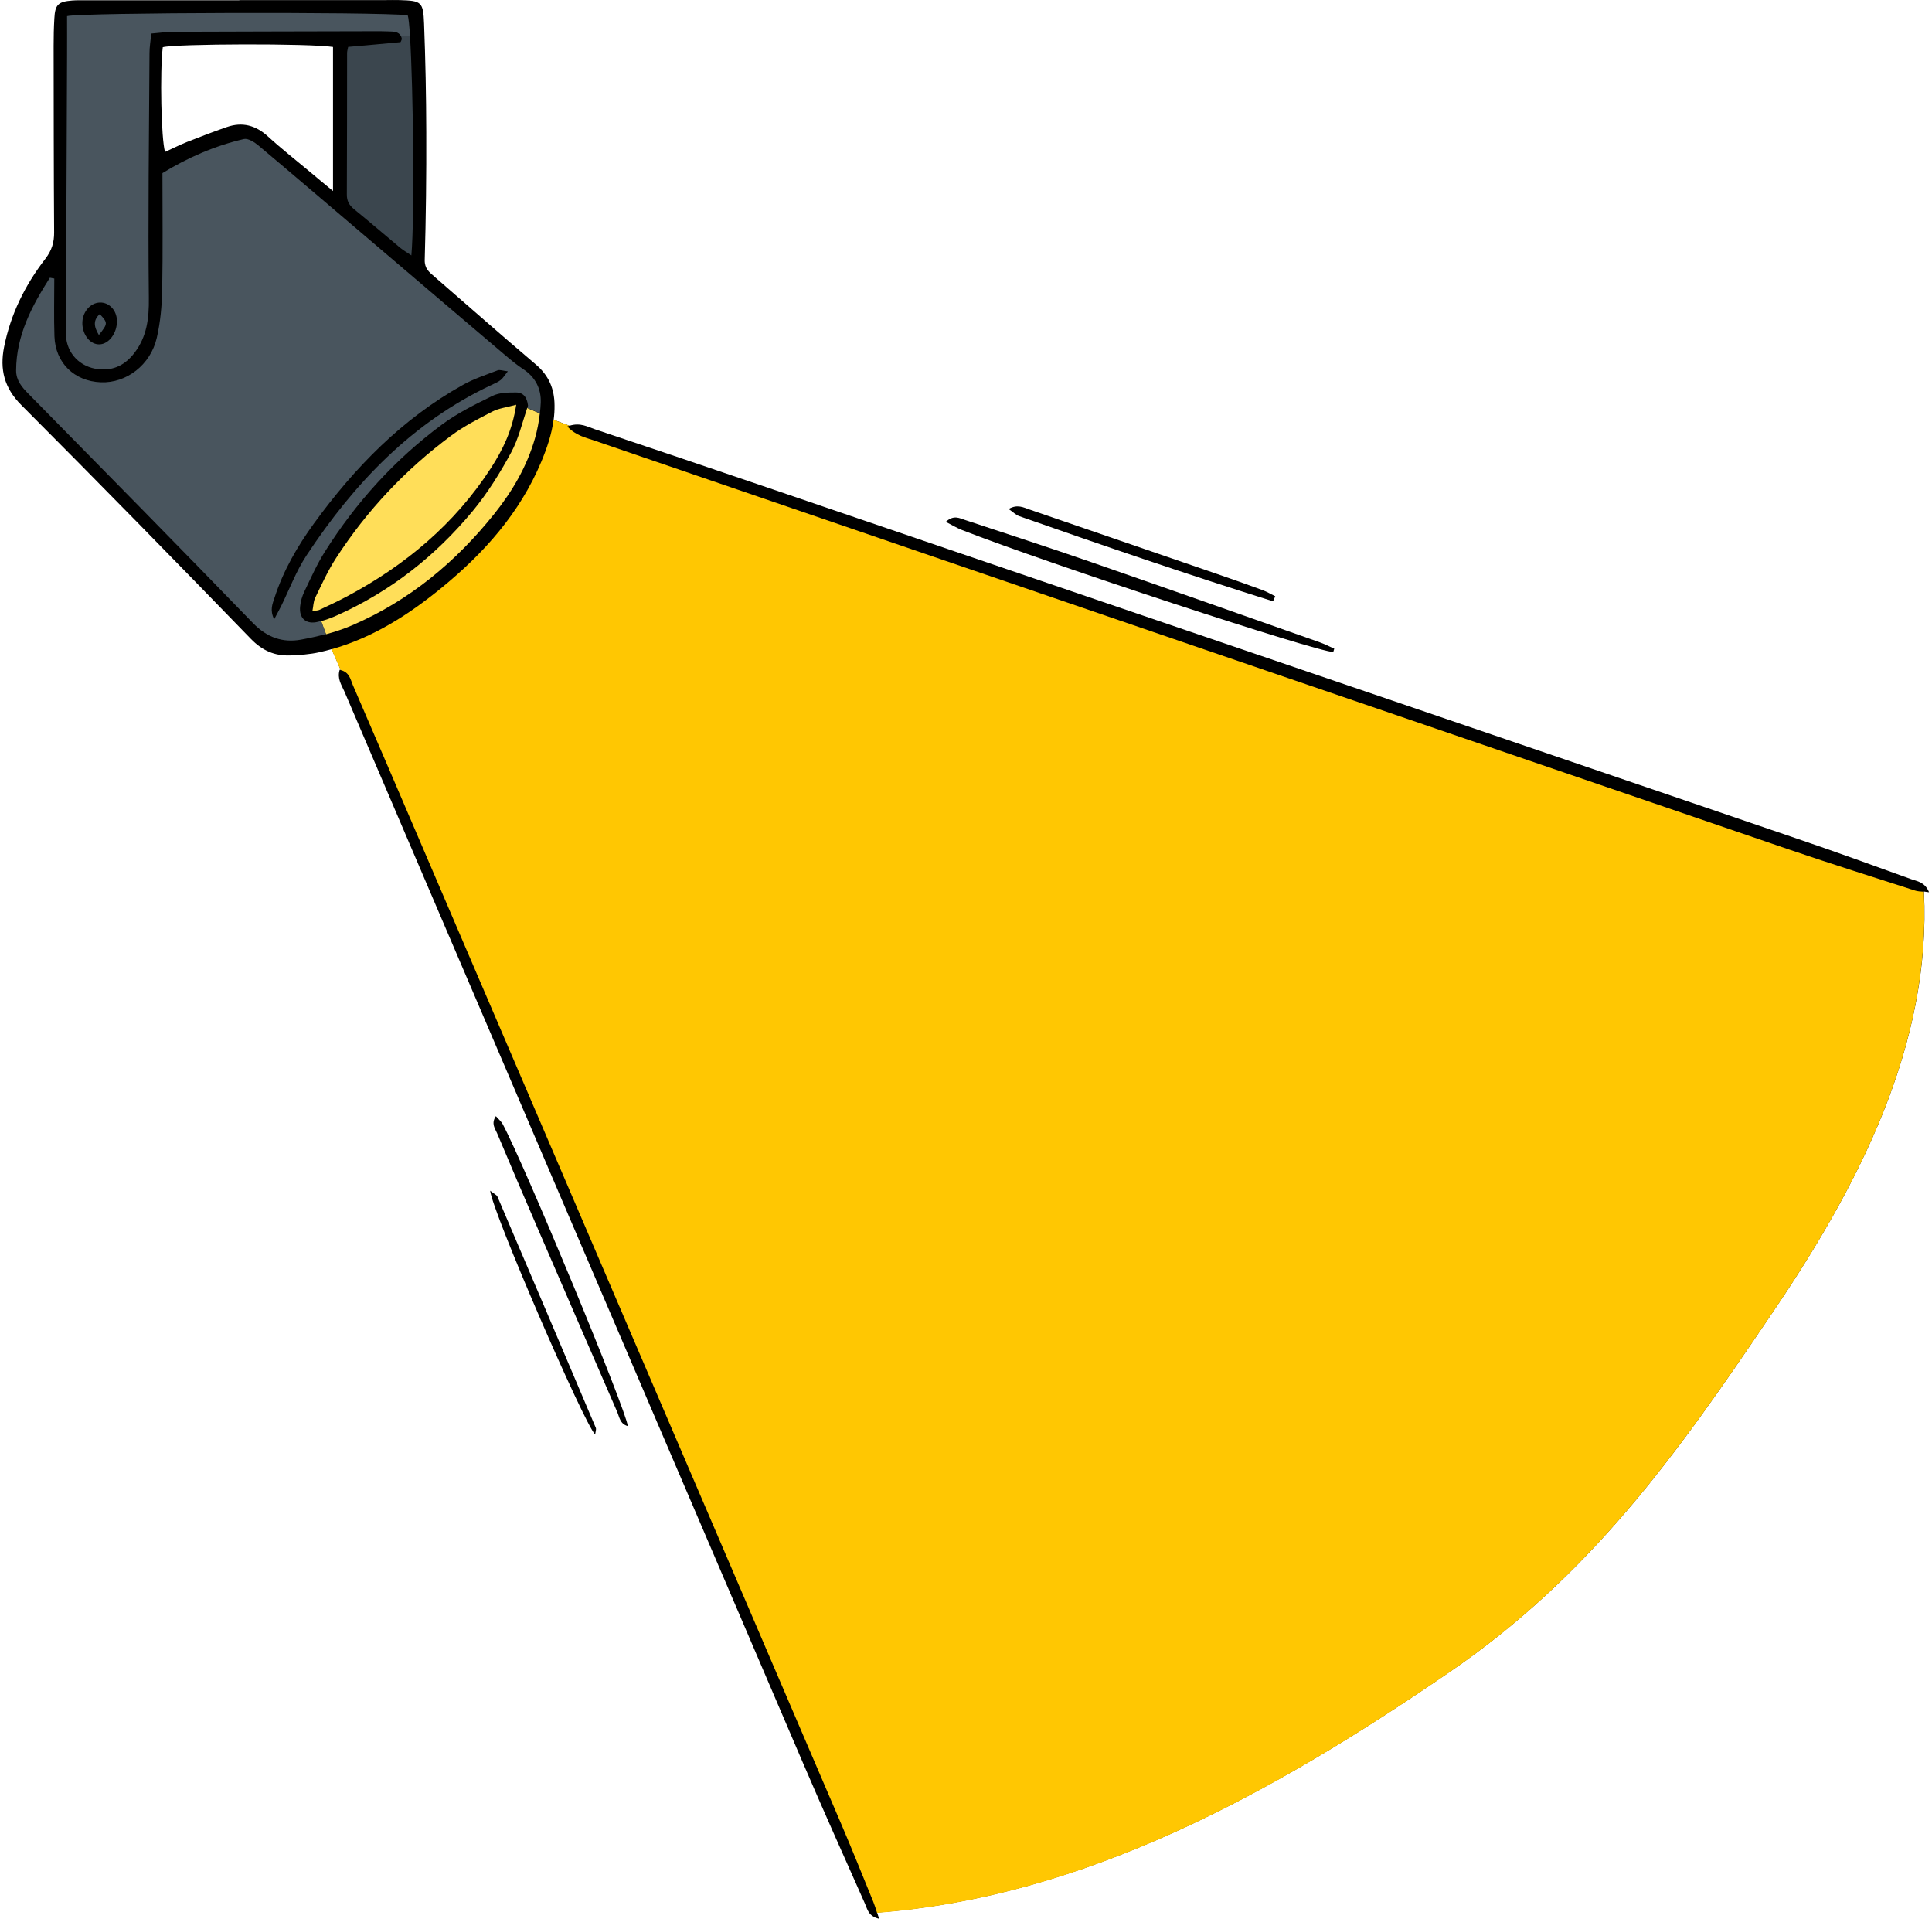
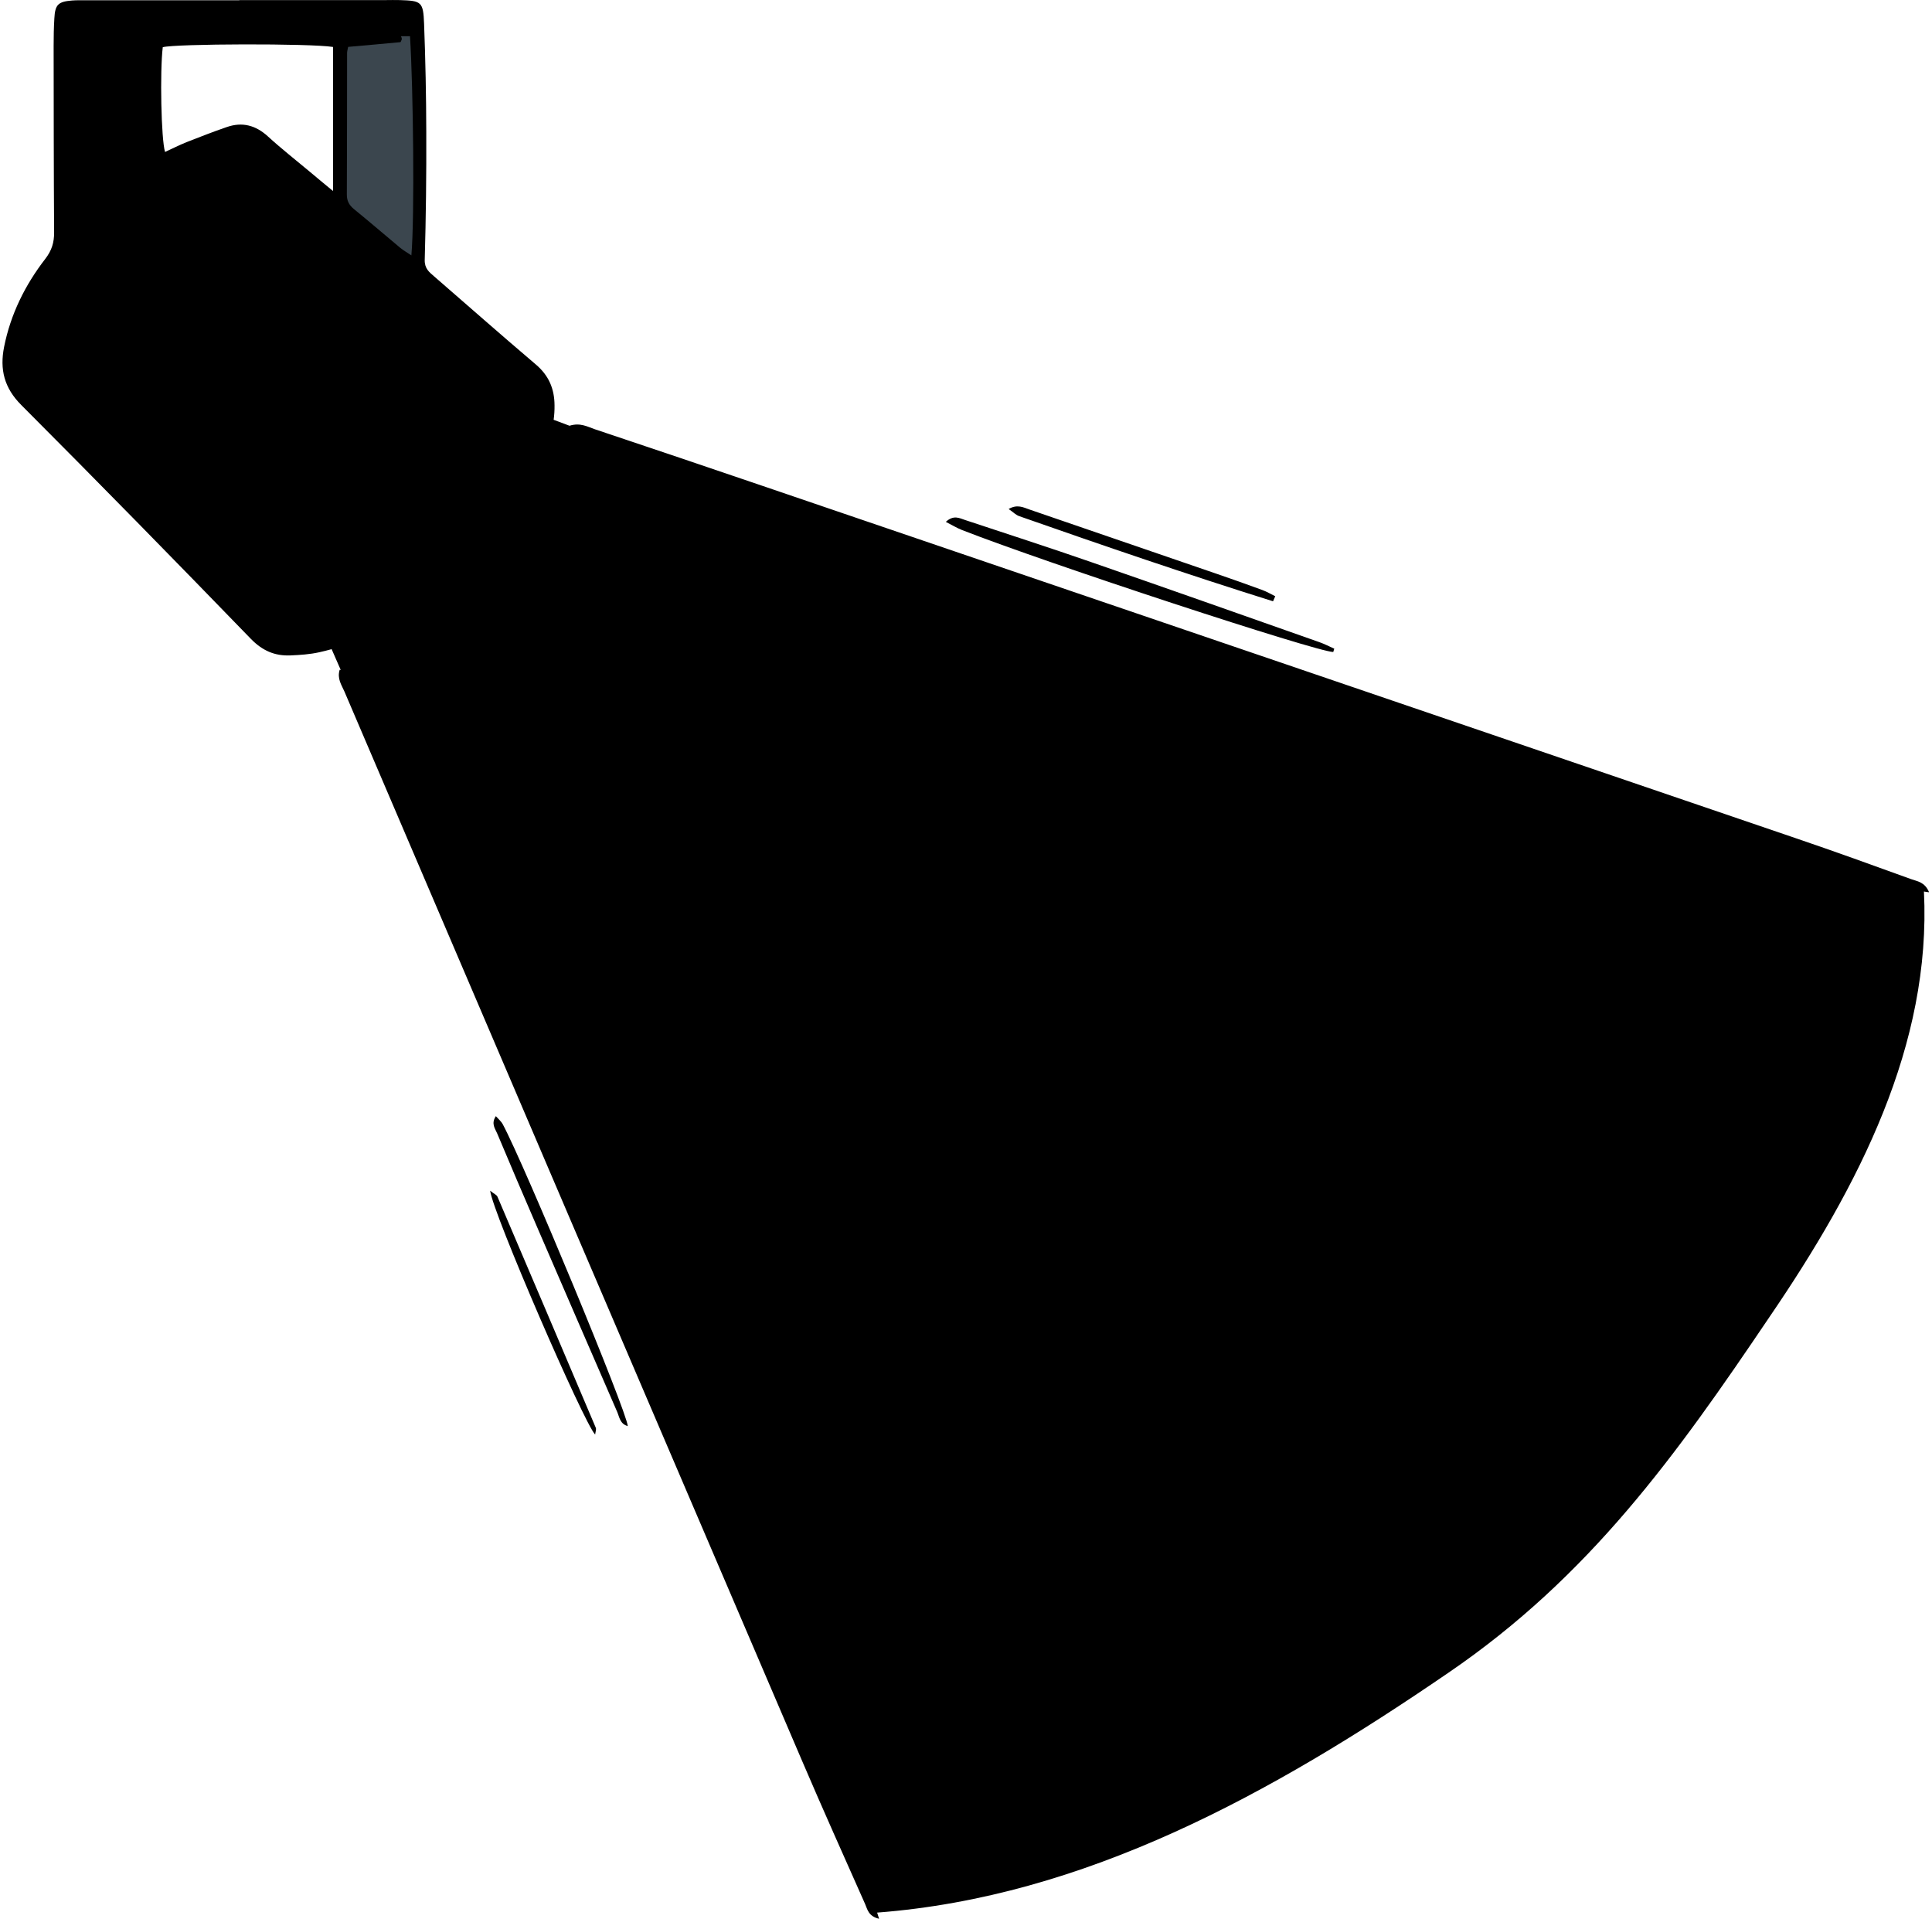
<svg xmlns="http://www.w3.org/2000/svg" fill="#000000" height="235.8" preserveAspectRatio="xMidYMid meet" version="1" viewBox="-0.3 -0.0 237.4 235.8" width="237.4" zoomAndPan="magnify">
  <g id="change1_1">
    <path d="M236.74,109.63c-0.53-1.29-1.48-1.34-2.2-1.61c-4.71-1.71-9.42-3.41-14.15-5.02c-42.31-14.44-84.62-28.86-126.93-43.28 c-6.87-2.34-13.75-4.67-20.64-6.97c-0.9-0.3-1.8-0.86-3.14-0.44l-1.95-0.73c0,0,0,0,0,0c0.08-0.58,0.12-1.18,0.11-1.78 c-0.01-2.02-0.7-3.66-2.29-5.01c-4.2-3.57-8.33-7.21-12.49-10.82c-0.63-0.55-1.2-0.97-1.17-2.05c0.15-5.22,0.21-10.45,0.19-15.68 c-0.01-4.45-0.1-8.9-0.27-13.34c-0.1-2.69-0.33-2.81-2.99-2.89c-0.56-0.02-1.13,0-1.7,0c-6,0-12.01,0-18.01,0c0,0.01,0,0.01,0,0.02 c-6.29,0-12.57,0-18.86,0c-0.57,0-1.13-0.01-1.69,0.03C6.84,0.2,6.47,0.57,6.38,2.25C6.31,3.38,6.29,4.51,6.29,5.64 C6.3,13.27,6.3,20.9,6.35,28.53c0.01,1.25-0.28,2.23-1.08,3.27C2.78,35.02,1,38.61,0.2,42.64c-0.54,2.74,0.01,5.02,2.11,7.12 c9.48,9.5,18.87,19.09,28.21,28.73c1.42,1.46,2.94,2.12,4.86,2.04c1.19-0.05,2.4-0.13,3.56-0.39c0.51-0.11,1.01-0.24,1.51-0.38 l1.12,2.56c0,0,0,0,0,0c-0.04-0.01-0.08-0.02-0.13-0.03c-0.34,1.09,0.23,1.87,0.57,2.65c18.76,43.86,37.52,87.72,56.31,131.56 c2.5,5.84,5.1,11.63,7.68,17.44c0.29,0.65,0.39,1.5,1.72,1.82c-0.09-0.28-0.17-0.52-0.24-0.76c25.51-1.95,48.42-14.55,70.18-29.46 c17.39-11.87,27.99-26.71,39.44-43.68c11.08-16.22,19.93-33.54,19.01-52.32C236.29,109.58,236.5,109.6,236.74,109.63z M40.62,23.47 c-1.14-0.94-1.99-1.64-2.83-2.35c-1.73-1.45-3.51-2.84-5.17-4.36c-1.5-1.37-3.15-1.81-5.05-1.15c-1.66,0.57-3.3,1.21-4.93,1.85 c-0.9,0.36-1.76,0.8-2.66,1.21C19.5,17.1,19.34,8.77,19.7,5.8c1.54-0.43,18.13-0.48,20.92-0.03C40.62,11.49,40.62,17.24,40.62,23.47 z M51.43,103.62c-1.39-3.24-2.78-6.49-4.17-9.73c-1.39-3.24-2.79-6.48-4.19-9.72c0,0,0-0.01,0-0.01c0,0,0,0.01,0,0.01 c1.4,3.24,2.8,6.48,4.19,9.72C48.65,97.13,50.04,100.38,51.43,103.62c8.62,20.1,17.24,40.21,25.85,60.32 C68.66,143.83,60.04,123.73,51.43,103.62z M117.9,65.12c-0.61-0.24-1.18-0.59-1.98-1c0.97-0.89,1.68-0.45,2.36-0.23 c5.15,1.71,10.31,3.37,15.43,5.15c9.38,3.25,18.75,6.56,28.11,9.86c0.63,0.22,1.22,0.53,1.83,0.8c-0.04,0.14-0.08,0.27-0.12,0.41 C161.52,80.1,128.46,69.25,117.9,65.12z M61.47,138.12c2.69,5.01,15.23,35.24,15.37,37.1c-0.95-0.25-1.03-1.11-1.3-1.74 c-3.3-7.57-6.57-15.15-9.85-22.73c-1.65-3.82-3.29-7.65-4.9-11.49c-0.24-0.58-0.78-1.19-0.16-2.12 C60.99,137.55,61.3,137.8,61.47,138.12z M124.94,63.42c-0.41-0.14-0.75-0.5-1.3-0.88c1.07-0.62,1.82-0.19,2.58,0.07 c7.67,2.63,15.34,5.26,23,7.9c1.87,0.64,3.73,1.3,5.58,1.98c0.55,0.2,1.07,0.51,1.6,0.77c-0.09,0.21-0.18,0.41-0.27,0.62 C145.67,70.6,135.29,67.05,124.94,63.42z M72.91,175.43c0.08,0.2-0.04,0.49-0.08,0.83c-1.39-1.41-12.6-27.27-12.9-29.96 c0.5,0.4,0.8,0.52,0.89,0.72C64.86,156.49,68.9,165.95,72.91,175.43z" />
  </g>
  <g id="change2_1">
-     <path d="M235.01,109.42c0.31,0.1,0.66,0.12,1.09,0.15c0.92,18.78-7.93,36.1-19.01,52.32 c-11.45,16.96-22.05,31.8-39.44,43.68c-21.76,14.91-44.67,27.51-70.18,29.46c-0.16-0.52-0.3-0.96-0.47-1.37 c-1.28-3.14-2.54-6.28-3.87-9.4c-17.23-40.21-34.47-80.42-51.71-120.63c-2.78-6.49-5.56-12.97-8.36-19.45 c-0.29-0.68-0.41-1.58-1.5-1.85l-1.12-2.56c5.08-1.43,9.45-4.22,13.52-7.55c5.2-4.25,9.6-9.17,12.24-15.46 c0.7-1.68,1.29-3.39,1.52-5.18l1.95,0.73c-0.09,0.03-0.17,0.06-0.26,0.09c1.09,1.16,2.29,1.37,3.38,1.75 c48.97,16.78,97.95,33.54,146.93,50.29C224.79,106.17,229.9,107.77,235.01,109.42z" fill="#ffc702" />
-   </g>
+     </g>
  <g id="change3_1">
    <path d="M50.08,4.44c0.4,6.35,0.58,22.18,0.17,26.94c-0.52-0.35-0.98-0.61-1.38-0.94c-1.9-1.58-3.77-3.2-5.69-4.76 c-0.59-0.49-0.87-1.01-0.86-1.8c0.03-5.79,0.02-11.59,0.03-17.38c0-0.21,0.07-0.41,0.13-0.74c2.24-0.2,4.33-0.38,6.41-0.58 c0.07-0.01,0.12-0.23,0.19-0.38c-0.02-0.14-0.06-0.25-0.11-0.35H50.08z" fill="#3b464e" />
  </g>
  <g id="change4_1">
-     <path d="M64.48,50.13l1.55,0.67c-0.11,1.03-0.31,2.05-0.59,3.04c-0.98,3.44-2.76,6.49-4.98,9.27 c-4.75,5.94-10.47,10.7-17.49,13.72c-1.03,0.44-2.11,0.8-3.21,1.1l-0.6-1.61c0.68-0.19,1.35-0.44,1.99-0.73 c6.55-2.94,12.06-7.28,16.62-12.78c1.83-2.21,3.37-4.69,4.74-7.22C63.42,53.91,63.86,51.97,64.48,50.13z M60.22,50.56 c-1.75,0.9-3.53,1.81-5.1,2.98c-5.61,4.16-10.34,9.19-14.14,15.05c-0.99,1.53-1.75,3.22-2.55,4.86c-0.22,0.45-0.22,1.02-0.34,1.63 c0.44-0.07,0.66-0.06,0.84-0.14c1.15-0.54,2.3-1.07,3.42-1.67c7.16-3.82,13.23-8.89,17.67-15.75c1.46-2.26,2.64-4.65,3.11-7.79 C61.93,50.06,60.99,50.16,60.22,50.56z" fill="#ffde59" />
-   </g>
+     </g>
  <g id="change5_1">
-     <path d="M64,45.36c-0.83-0.54-1.58-1.18-2.34-1.82c-5.6-4.75-11.19-9.52-16.79-14.28 c-4.47-3.8-8.92-7.61-13.41-11.38c-0.49-0.41-1.27-0.91-1.78-0.8c-3.58,0.83-6.92,2.29-10.02,4.19c0,4.89,0.06,9.62-0.03,14.35 c-0.04,1.96-0.22,3.96-0.66,5.87c-0.77,3.36-3.74,5.6-6.88,5.48c-3.26-0.13-5.59-2.38-5.7-5.65c-0.08-2.36-0.02-4.73-0.02-7.1 c-0.18-0.03-0.36-0.06-0.54-0.1c-2.21,3.47-4.13,7.06-4.15,11.39c0,1.24,0.71,2.06,1.53,2.89c9.22,9.37,18.44,18.72,27.58,28.16 c1.72,1.77,3.65,2.44,5.9,2.03c1.03-0.19,2.06-0.41,3.07-0.69l-0.6-1.61c-0.13,0.04-0.26,0.08-0.39,0.11 c-1.45,0.36-2.35-0.42-2.19-1.9c0.06-0.62,0.25-1.26,0.52-1.82c0.79-1.65,1.54-3.34,2.51-4.88c3.84-6.08,8.61-11.35,14.39-15.63 c1.9-1.41,4.08-2.49,6.22-3.53c0.83-0.41,1.91-0.42,2.87-0.42c0.92-0.01,1.38,0.61,1.49,1.62c-0.03,0.09-0.06,0.18-0.09,0.27 l1.55,0.67c0.05-0.44,0.09-0.88,0.11-1.32C66.2,47.77,65.5,46.35,64,45.36z M61.22,46.69c-0.33,0.26-0.73,0.42-1.11,0.6 c-9.78,4.6-16.9,12.1-22.74,20.94c-1.27,1.92-2.09,4.14-3.12,6.23c-0.23,0.46-0.48,0.91-0.86,1.63c-0.57-1.15-0.2-1.9,0.05-2.67 c1.08-3.33,2.81-6.31,4.85-9.12c4.99-6.86,10.82-12.84,18.29-17.01c1.34-0.75,2.83-1.23,4.27-1.79c0.26-0.1,0.62,0.05,1.25,0.12 C61.69,46.14,61.5,46.47,61.22,46.69z M49.8,1.87C45.84,1.44,9.55,1.53,7.94,1.98c0,1.61,0.01,3.23,0,4.85 C7.9,17.29,7.85,27.75,7.81,38.21c0,0.99-0.06,1.98-0.01,2.97c0.1,2.27,1.77,3.95,4.01,4.18c1.88,0.2,3.28-0.54,4.4-1.99 c1.54-2.01,1.81-4.23,1.78-6.75c-0.11-10.03,0.02-20.07,0.08-30.1c0-0.75,0.13-1.51,0.22-2.4c1.08-0.09,1.98-0.22,2.88-0.22 c7.63-0.03,15.26-0.04,22.9-0.06c1.13,0,2.26-0.02,3.39,0.02c0.59,0.02,1.23,0.01,1.52,0.59h1.1C50,3.08,49.9,2.16,49.8,1.87z M11.91,42.31c-1.09,0.03-2.03-1.1-2.09-2.49c-0.06-1.41,0.94-2.63,2.17-2.65c1.13-0.02,2.04,0.95,2.08,2.21 C14.11,40.9,13.09,42.29,11.91,42.31z M11.85,41.16c-0.65-1.07-0.7-1.84,0.11-2.57C12.97,39.69,12.97,39.74,11.85,41.16z" fill="#49555e" />
-   </g>
+     </g>
</svg>